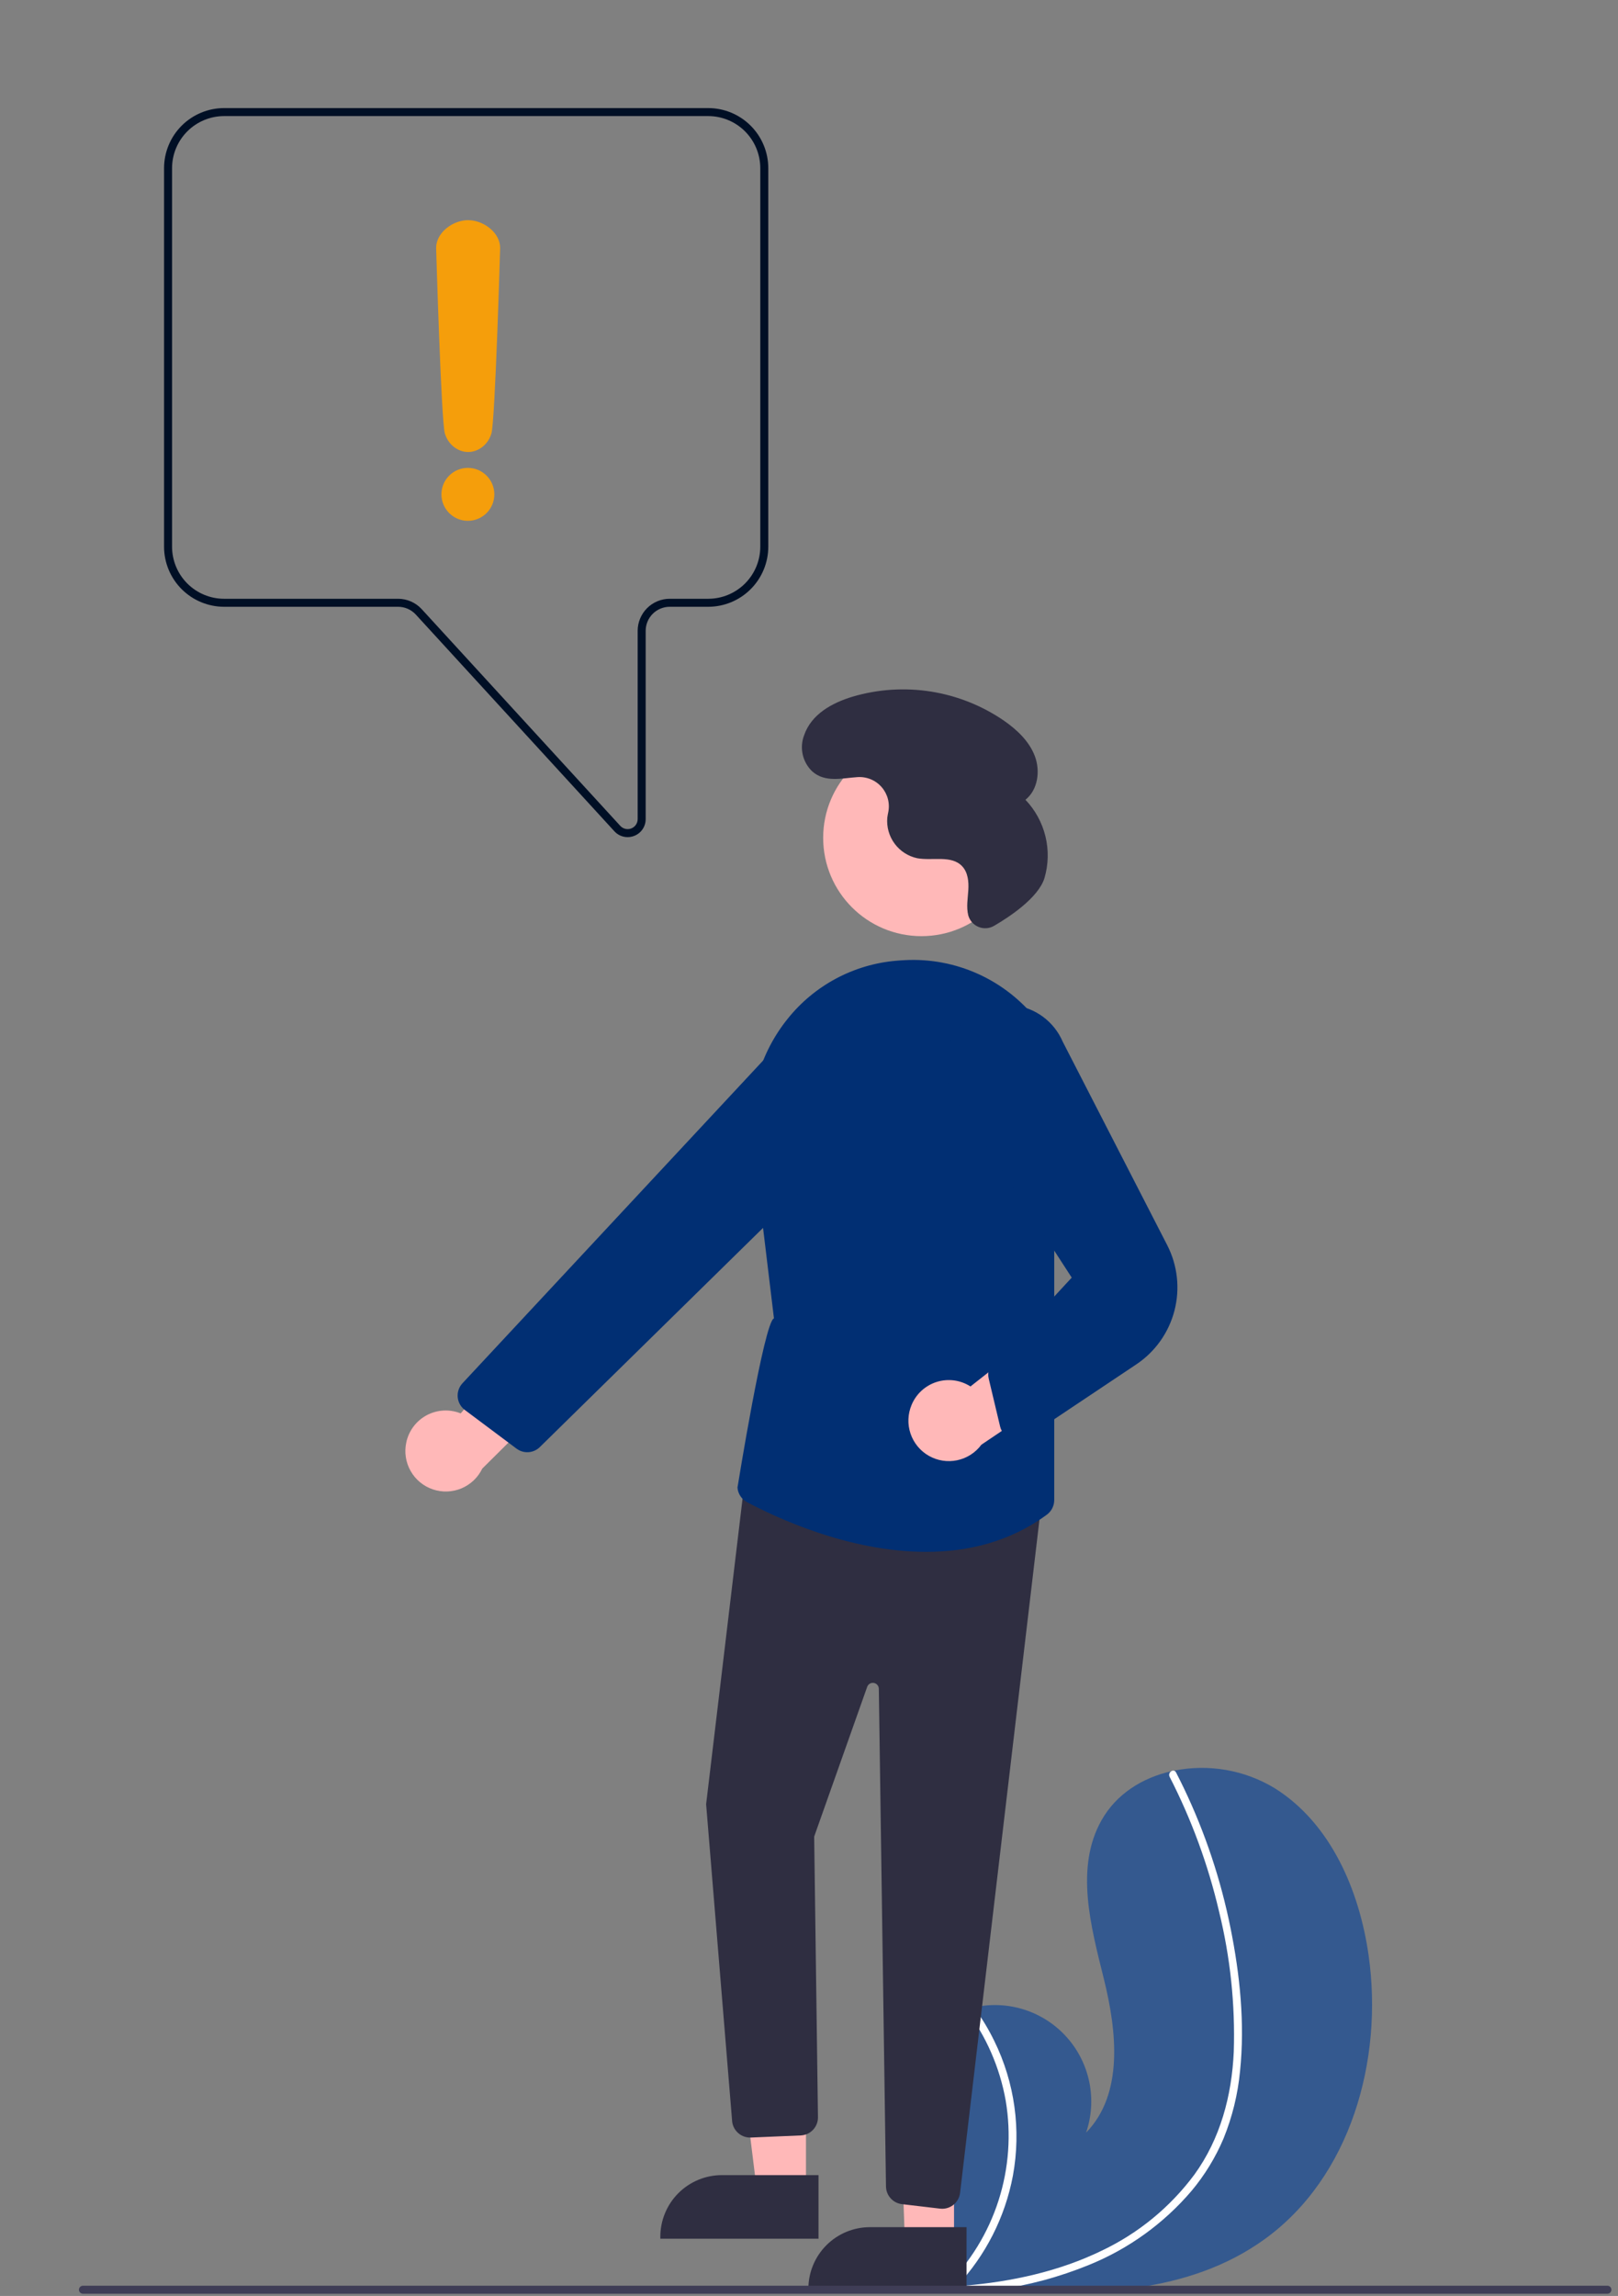
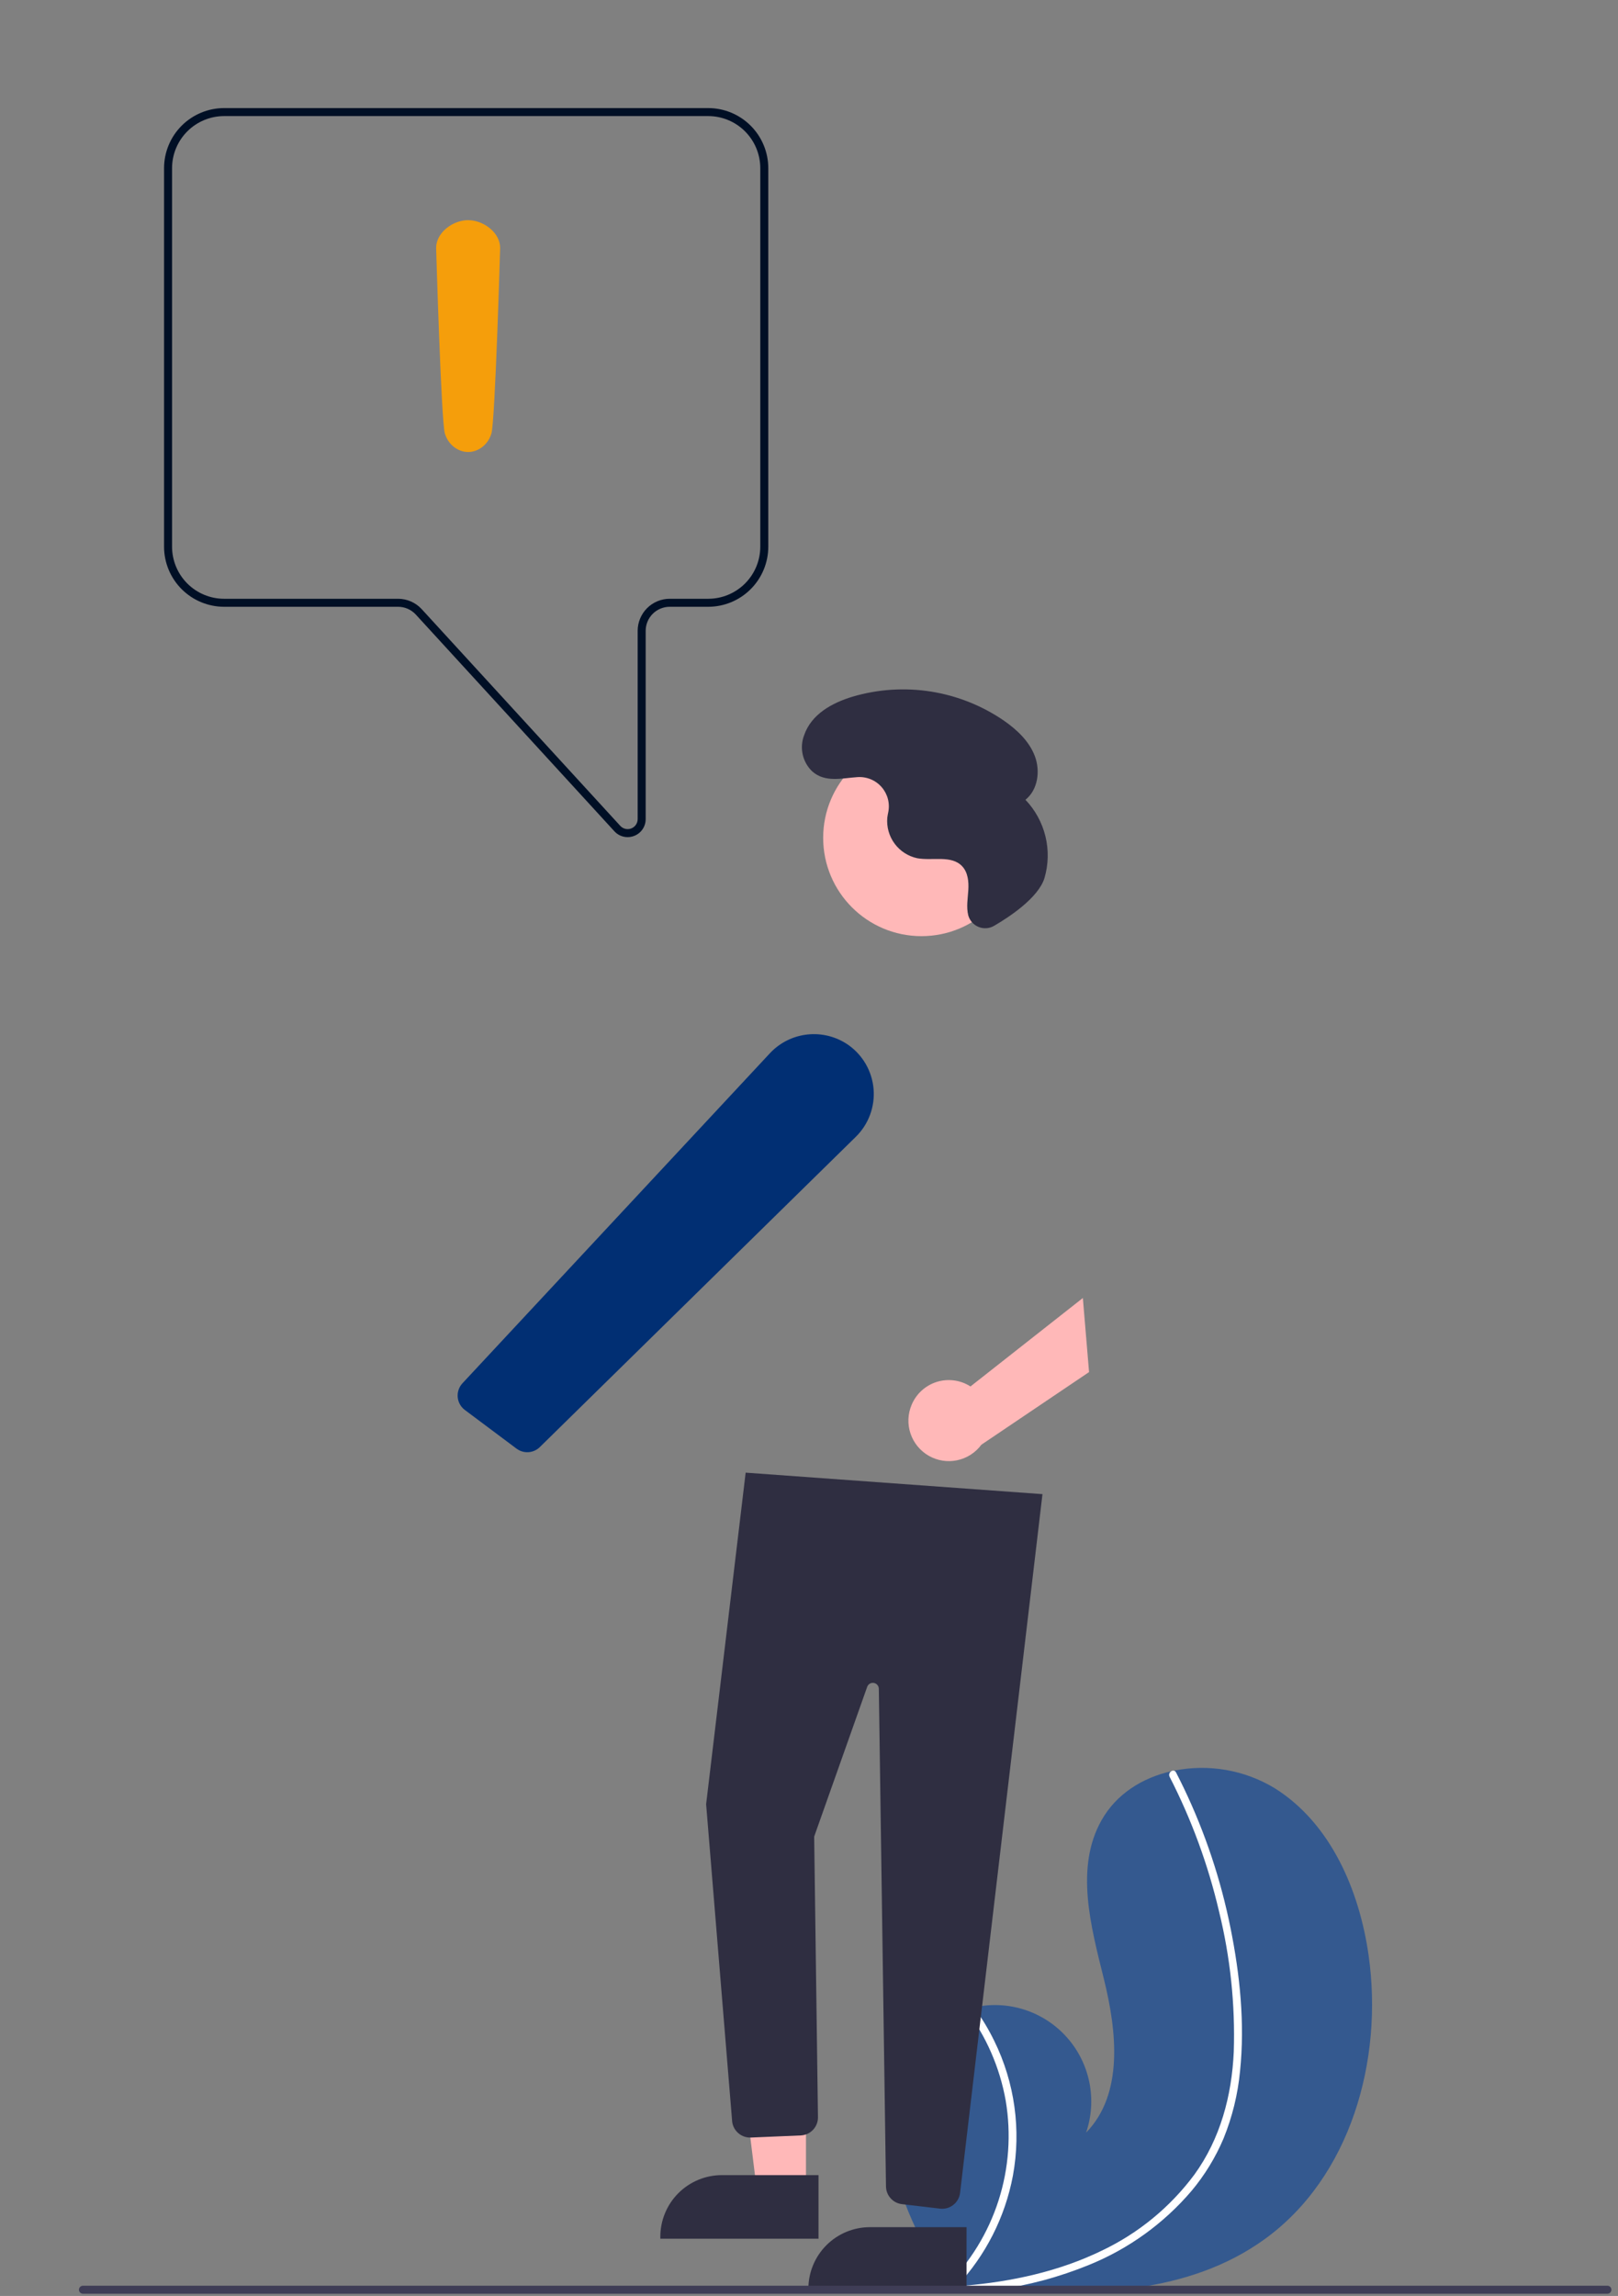
<svg xmlns="http://www.w3.org/2000/svg" width="196" height="278" viewBox="0 0 196 278" fill="none">
  <rect x="0" y="0" width="196" height="278" fill="#808080" stroke="none" />
  <g clip-path="url(#clip0_273_1555)">
    <path d="M153.174 271.142C144.013 277.742 132.141 278.074 120.665 277.263C119.063 277.15 117.472 277.017 115.895 276.874C115.886 276.871 115.873 276.872 115.864 276.87C115.788 276.863 115.712 276.855 115.64 276.851C115.314 276.821 114.989 276.79 114.666 276.76L114.743 276.905L114.982 277.356C114.896 277.205 114.81 277.057 114.724 276.906C114.699 276.861 114.67 276.816 114.645 276.771C111.672 271.597 108.724 266.234 107.972 260.327C107.194 254.195 109.379 247.252 114.776 244.239C115.483 243.844 116.233 243.531 117.01 243.303C117.333 243.205 117.66 243.125 117.991 243.055C120.015 242.605 122.122 242.703 124.095 243.338C126.069 243.973 127.838 245.122 129.22 246.667C130.602 248.212 131.548 250.098 131.96 252.129C132.372 254.161 132.236 256.266 131.565 258.228C136.14 253.536 135.286 245.925 133.708 239.565C132.127 233.204 130.213 226.127 133.429 220.414C135.216 217.234 138.36 215.261 141.889 214.466C141.997 214.443 142.105 214.419 142.214 214.399C146.417 213.548 150.788 214.313 154.452 216.543C161.198 220.795 164.663 228.855 165.788 236.752C167.6 249.458 163.59 263.638 153.174 271.142Z" fill="#34598F" />
    <path d="M150.216 250.774C149.95 253.577 149.276 256.326 148.217 258.934C147.241 261.242 145.925 263.392 144.313 265.311C140.962 269.233 136.718 272.293 131.939 274.234C128.323 275.714 124.535 276.732 120.665 277.263C119.062 277.15 117.471 277.017 115.895 276.874C115.885 276.872 115.873 276.872 115.863 276.87C115.787 276.863 115.711 276.855 115.639 276.851C115.314 276.821 114.988 276.79 114.666 276.76L114.742 276.905L114.981 277.356C114.895 277.205 114.809 277.057 114.723 276.906C114.698 276.861 114.67 276.816 114.645 276.771C117.546 273.879 119.713 270.335 120.963 266.434C122.212 262.533 122.509 258.389 121.828 254.35C121.114 250.34 119.464 246.554 117.009 243.303C117.332 243.205 117.659 243.125 117.99 243.055C118.923 244.33 119.741 245.685 120.435 247.104C122.925 252.165 123.719 257.893 122.701 263.441C121.753 268.461 119.394 273.107 115.898 276.833C116.204 276.811 116.513 276.786 116.816 276.759C122.544 276.273 128.261 275.042 133.456 272.52C137.897 270.416 141.753 267.252 144.684 263.307C147.83 258.968 149.217 253.748 149.455 248.442C149.638 242.726 149.039 237.012 147.674 231.459C146.351 225.796 144.339 220.317 141.685 215.143C141.625 215.025 141.613 214.89 141.651 214.764C141.689 214.638 141.774 214.531 141.888 214.466C141.983 214.402 142.1 214.378 142.213 214.399C142.268 214.414 142.319 214.441 142.363 214.478C142.406 214.515 142.44 214.562 142.463 214.614C142.791 215.253 143.112 215.893 143.421 216.539C145.996 221.926 147.892 227.612 149.065 233.467C150.204 239.115 150.812 245.023 150.216 250.774Z" fill="white" />
    <path d="M76.026 101.363C75.725 101.363 75.426 101.299 75.15 101.177C74.874 101.055 74.627 100.877 74.424 100.653L50.372 74.415C50.099 74.118 49.767 73.881 49.398 73.718C49.029 73.556 48.63 73.472 48.227 73.471H27.148C25.219 73.469 23.37 72.702 22.006 71.338C20.642 69.974 19.875 68.125 19.873 66.196V20.362C19.875 18.433 20.642 16.584 22.006 15.22C23.37 13.856 25.219 13.089 27.148 13.087H85.793C87.722 13.089 89.571 13.856 90.935 15.22C92.299 16.584 93.066 18.433 93.068 20.362V66.196C93.066 68.125 92.299 69.974 90.935 71.338C89.571 72.702 87.722 73.469 85.793 73.471H81.125C80.353 73.472 79.614 73.779 79.068 74.325C78.522 74.87 78.216 75.61 78.215 76.382V99.179C78.217 99.619 78.085 100.049 77.836 100.412C77.588 100.775 77.234 101.055 76.823 101.212C76.57 101.312 76.299 101.363 76.026 101.363ZM27.148 14.056C25.476 14.058 23.873 14.723 22.691 15.905C21.509 17.087 20.844 18.69 20.842 20.362V66.196C20.844 67.868 21.509 69.471 22.691 70.653C23.873 71.835 25.476 72.5 27.148 72.502H48.227C48.764 72.502 49.296 72.614 49.788 72.831C50.281 73.047 50.723 73.364 51.087 73.76L75.138 99.998C75.303 100.178 75.519 100.304 75.757 100.36C75.995 100.415 76.244 100.398 76.472 100.309C76.7 100.22 76.895 100.065 77.033 99.863C77.171 99.662 77.245 99.423 77.245 99.179V76.382C77.246 75.353 77.656 74.367 78.383 73.639C79.11 72.912 80.097 72.503 81.125 72.502H85.793C87.465 72.5 89.068 71.835 90.25 70.653C91.432 69.471 92.097 67.868 92.099 66.196V20.362C92.097 18.69 91.432 17.087 90.25 15.905C89.068 14.723 87.465 14.058 85.793 14.056L27.148 14.056Z" fill="#000F25" />
-     <path d="M49.214 174.665C49.36 173.968 49.656 173.311 50.083 172.74C50.51 172.17 51.057 171.7 51.685 171.363C52.313 171.027 53.008 170.833 53.719 170.794C54.431 170.755 55.142 170.872 55.803 171.138L67.174 158.072L69.589 166.743L58.421 177.821C57.901 178.902 57.002 179.755 55.896 180.218C54.789 180.681 53.551 180.721 52.416 180.332C51.281 179.943 50.328 179.152 49.738 178.107C49.148 177.063 48.962 175.838 49.214 174.665Z" fill="#FFB8B8" />
    <path d="M111.621 113.352C118.196 113.352 123.526 108.022 123.526 101.448C123.526 94.873 118.196 89.543 111.621 89.543C105.047 89.543 99.717 94.873 99.717 101.448C99.717 108.022 105.047 113.352 111.621 113.352Z" fill="#FFB8B8" />
    <path d="M97.635 265.311L91.694 265.31L88.866 242.39L97.637 242.39L97.635 265.311Z" fill="#FFB8B8" />
    <path d="M99.152 271.071L79.991 271.07V270.828C79.991 269.848 80.184 268.879 80.559 267.974C80.934 267.069 81.483 266.247 82.175 265.554C82.868 264.862 83.69 264.313 84.595 263.938C85.5 263.563 86.47 263.37 87.449 263.37L99.152 263.371L99.152 271.071Z" fill="#2F2E41" />
-     <path d="M115.57 271.612L109.628 271.611L108.805 249.239L115.571 248.691L115.57 271.612Z" fill="#FFB8B8" />
    <path d="M117.085 277.372L97.925 277.371V277.129C97.925 276.15 98.118 275.18 98.493 274.275C98.867 273.37 99.417 272.548 100.109 271.856C100.802 271.163 101.624 270.614 102.529 270.239C103.433 269.864 104.403 269.671 105.383 269.671L117.086 269.672L117.085 277.372Z" fill="#2F2E41" />
    <path d="M113.88 267.429L109.252 266.884C108.727 266.821 108.243 266.57 107.889 266.178C107.535 265.785 107.335 265.278 107.326 264.749L106.459 204.482C106.457 204.312 106.394 204.148 106.283 204.019C106.171 203.889 106.018 203.803 105.85 203.776C105.682 203.748 105.509 203.781 105.362 203.867C105.215 203.954 105.104 204.09 105.047 204.251L98.627 222.378L99.086 256.356C99.094 256.917 98.885 257.459 98.503 257.87C98.121 258.281 97.596 258.529 97.036 258.563L90.995 258.819C90.442 258.851 89.898 258.672 89.472 258.319C89.046 257.966 88.768 257.466 88.695 256.917L85.54 218.48L85.538 218.456L90.326 178.313L126.282 180.915L116.301 265.518C116.237 266.048 115.982 266.537 115.583 266.892C115.185 267.247 114.67 267.443 114.136 267.444C114.05 267.444 113.965 267.439 113.88 267.429Z" fill="#2F2E41" />
-     <path d="M90.478 181.872C90.156 181.7 89.882 181.449 89.682 181.142C89.482 180.836 89.364 180.484 89.337 180.119C89.337 180.119 92.57 160.011 93.755 159.634L91.163 138.131C90.852 135.509 91.069 132.85 91.799 130.313C92.53 127.775 93.761 125.408 95.419 123.353C97.015 121.358 98.999 119.708 101.251 118.501C103.503 117.295 105.976 116.557 108.521 116.333C108.883 116.3 109.244 116.275 109.602 116.258C112.67 116.094 115.732 116.673 118.528 117.946C121.324 119.218 123.771 121.147 125.662 123.568C127.623 126.011 128.966 128.89 129.575 131.963C130.184 135.035 130.042 138.209 129.161 141.215L127.707 146.275V181.636C127.706 181.981 127.623 182.321 127.467 182.629C127.31 182.936 127.083 183.203 126.805 183.407C122.277 186.73 117.161 187.905 112.188 187.905C102.78 187.905 93.888 183.698 90.478 181.872Z" fill="#012F73" />
    <path d="M62.565 175.401L56.312 170.725C56.066 170.541 55.862 170.308 55.713 170.041C55.564 169.773 55.472 169.477 55.445 169.172C55.418 168.867 55.455 168.56 55.555 168.27C55.654 167.98 55.813 167.715 56.022 167.49L93.278 127.515C94.474 126.243 96.086 125.442 97.822 125.258C99.558 125.073 101.303 125.517 102.74 126.509C103.615 127.12 104.345 127.915 104.878 128.84C105.411 129.765 105.733 130.795 105.822 131.859C105.911 132.922 105.765 133.992 105.393 134.992C105.022 135.992 104.434 136.899 103.673 137.646L65.399 175.211C65.063 175.544 64.627 175.758 64.157 175.82C63.688 175.882 63.211 175.789 62.8 175.554C62.719 175.508 62.64 175.457 62.565 175.401Z" fill="#012F73" />
    <path d="M110.428 170.108C110.702 169.45 111.116 168.86 111.642 168.38C112.168 167.899 112.793 167.54 113.473 167.327C114.153 167.114 114.872 167.053 115.578 167.147C116.284 167.242 116.961 167.491 117.561 167.875L131.174 157.167L131.925 166.136L118.882 174.93C118.169 175.895 117.127 176.564 115.953 176.812C114.78 177.06 113.556 176.869 112.514 176.274C111.472 175.68 110.684 174.724 110.299 173.587C109.915 172.451 109.961 171.213 110.428 170.108Z" fill="#FFB8B8" />
-     <path d="M122.614 174.289C122.253 174.177 121.929 173.973 121.672 173.697C121.415 173.42 121.234 173.082 121.148 172.714L119.773 166.939C119.672 166.528 119.695 166.098 119.837 165.7C119.979 165.303 120.235 164.956 120.573 164.703L129.826 154.697L116.216 133.711C115.186 132.443 114.605 130.869 114.565 129.235C114.524 127.602 115.026 126.001 115.992 124.683C116.762 123.633 117.796 122.805 118.989 122.283C120.182 121.761 121.492 121.564 122.786 121.712C124.079 121.859 125.311 122.345 126.356 123.122C127.402 123.899 128.223 124.938 128.737 126.134L141.39 150.762C142.647 153.209 142.961 156.033 142.271 158.696C141.581 161.359 139.935 163.676 137.647 165.204L124.717 173.841C124.321 174.195 123.809 174.392 123.277 174.392C123.052 174.392 122.828 174.357 122.614 174.289Z" fill="#012F73" />
    <path d="M120.442 112.09C120.162 112.259 119.846 112.36 119.52 112.387C119.194 112.414 118.866 112.365 118.562 112.245C118.258 112.125 117.985 111.936 117.765 111.694C117.546 111.451 117.385 111.162 117.295 110.847L117.288 110.817C117.045 109.827 117.236 108.79 117.299 107.772C117.362 106.754 117.256 105.637 116.559 104.893C115.26 103.505 112.966 104.257 111.096 103.914C110 103.676 109.029 103.046 108.365 102.144C107.7 101.241 107.387 100.127 107.484 99.01C107.509 98.799 107.55 98.587 107.595 98.375C107.709 97.838 107.697 97.282 107.56 96.751C107.423 96.22 107.165 95.728 106.806 95.313C106.446 94.898 105.996 94.572 105.489 94.361C104.983 94.15 104.435 94.059 103.887 94.095C102 94.213 99.965 94.796 98.396 93.406C97.82 92.858 97.419 92.152 97.242 91.377C97.065 90.602 97.12 89.792 97.401 89.048C98.279 86.469 100.792 85.108 103.283 84.354C106.363 83.446 109.606 83.236 112.778 83.739C115.949 84.242 118.969 85.445 121.617 87.262C123.198 88.364 124.677 89.751 125.358 91.554C126.039 93.357 125.728 95.639 124.22 96.839C125.4 98.076 126.235 99.601 126.64 101.261C127.046 102.922 127.007 104.66 126.53 106.301C125.795 108.715 122.238 111.044 120.442 112.09Z" fill="#2F2E41" />
    <path d="M195.203 277.247C195.202 277.376 195.151 277.499 195.061 277.59C194.97 277.681 194.847 277.732 194.718 277.732H10.048C9.92 277.732 9.796 277.681 9.705 277.59C9.615 277.499 9.563 277.376 9.563 277.247C9.563 277.119 9.615 276.996 9.705 276.905C9.796 276.814 9.92 276.763 10.048 276.763H194.718C194.847 276.763 194.97 276.814 195.061 276.905C195.151 276.996 195.202 277.119 195.203 277.247Z" fill="#3F3D56" />
    <path d="M52.922 29.345C53.334 27.812 55.084 26.658 56.71 26.658C56.826 26.658 56.943 26.664 57.059 26.676C58.812 26.848 60.587 28.281 60.587 30.023C60.587 30.023 59.978 51.013 59.53 52.487C59.119 53.838 58.035 54.597 56.994 54.715C56.893 54.725 56.798 54.731 56.71 54.731C56.621 54.731 56.526 54.725 56.425 54.715C55.384 54.597 54.301 53.838 53.89 52.487C53.441 51.013 52.832 30.023 52.832 30.023C52.832 29.791 52.864 29.564 52.922 29.345Z" fill="#F59E0B" />
-     <path d="M59.882 59.858C59.882 61.628 58.447 63.063 56.678 63.063C54.908 63.063 53.473 61.628 53.473 59.858C53.473 58.088 54.908 56.653 56.678 56.653C58.447 56.653 59.882 58.088 59.882 59.858Z" fill="#F59E0B" />
  </g>
  <defs>
    <clipPath id="clip0_273_1555">
      <rect width="195.333" height="277.732" fill="white" />
    </clipPath>
  </defs>
</svg>